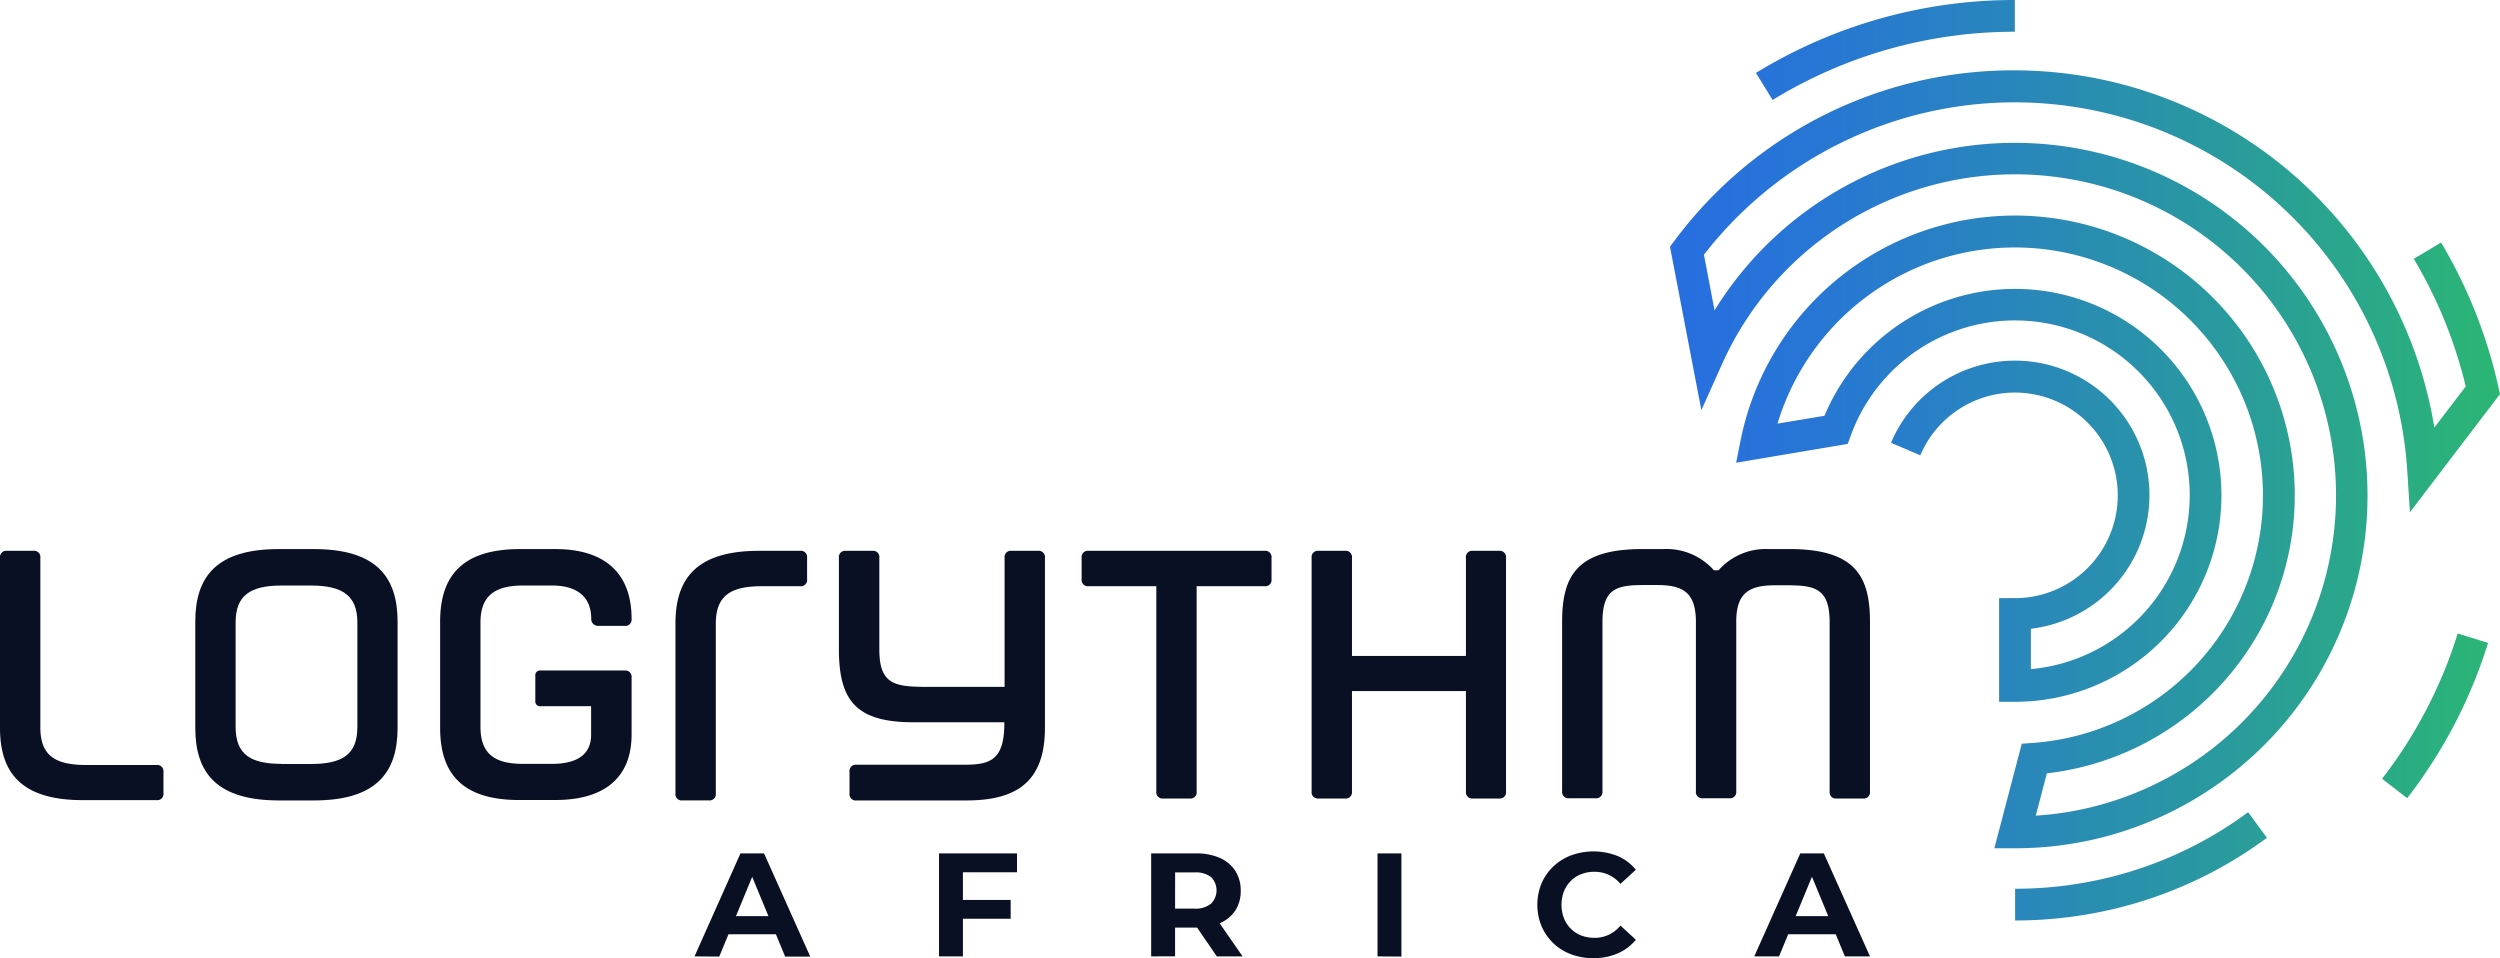
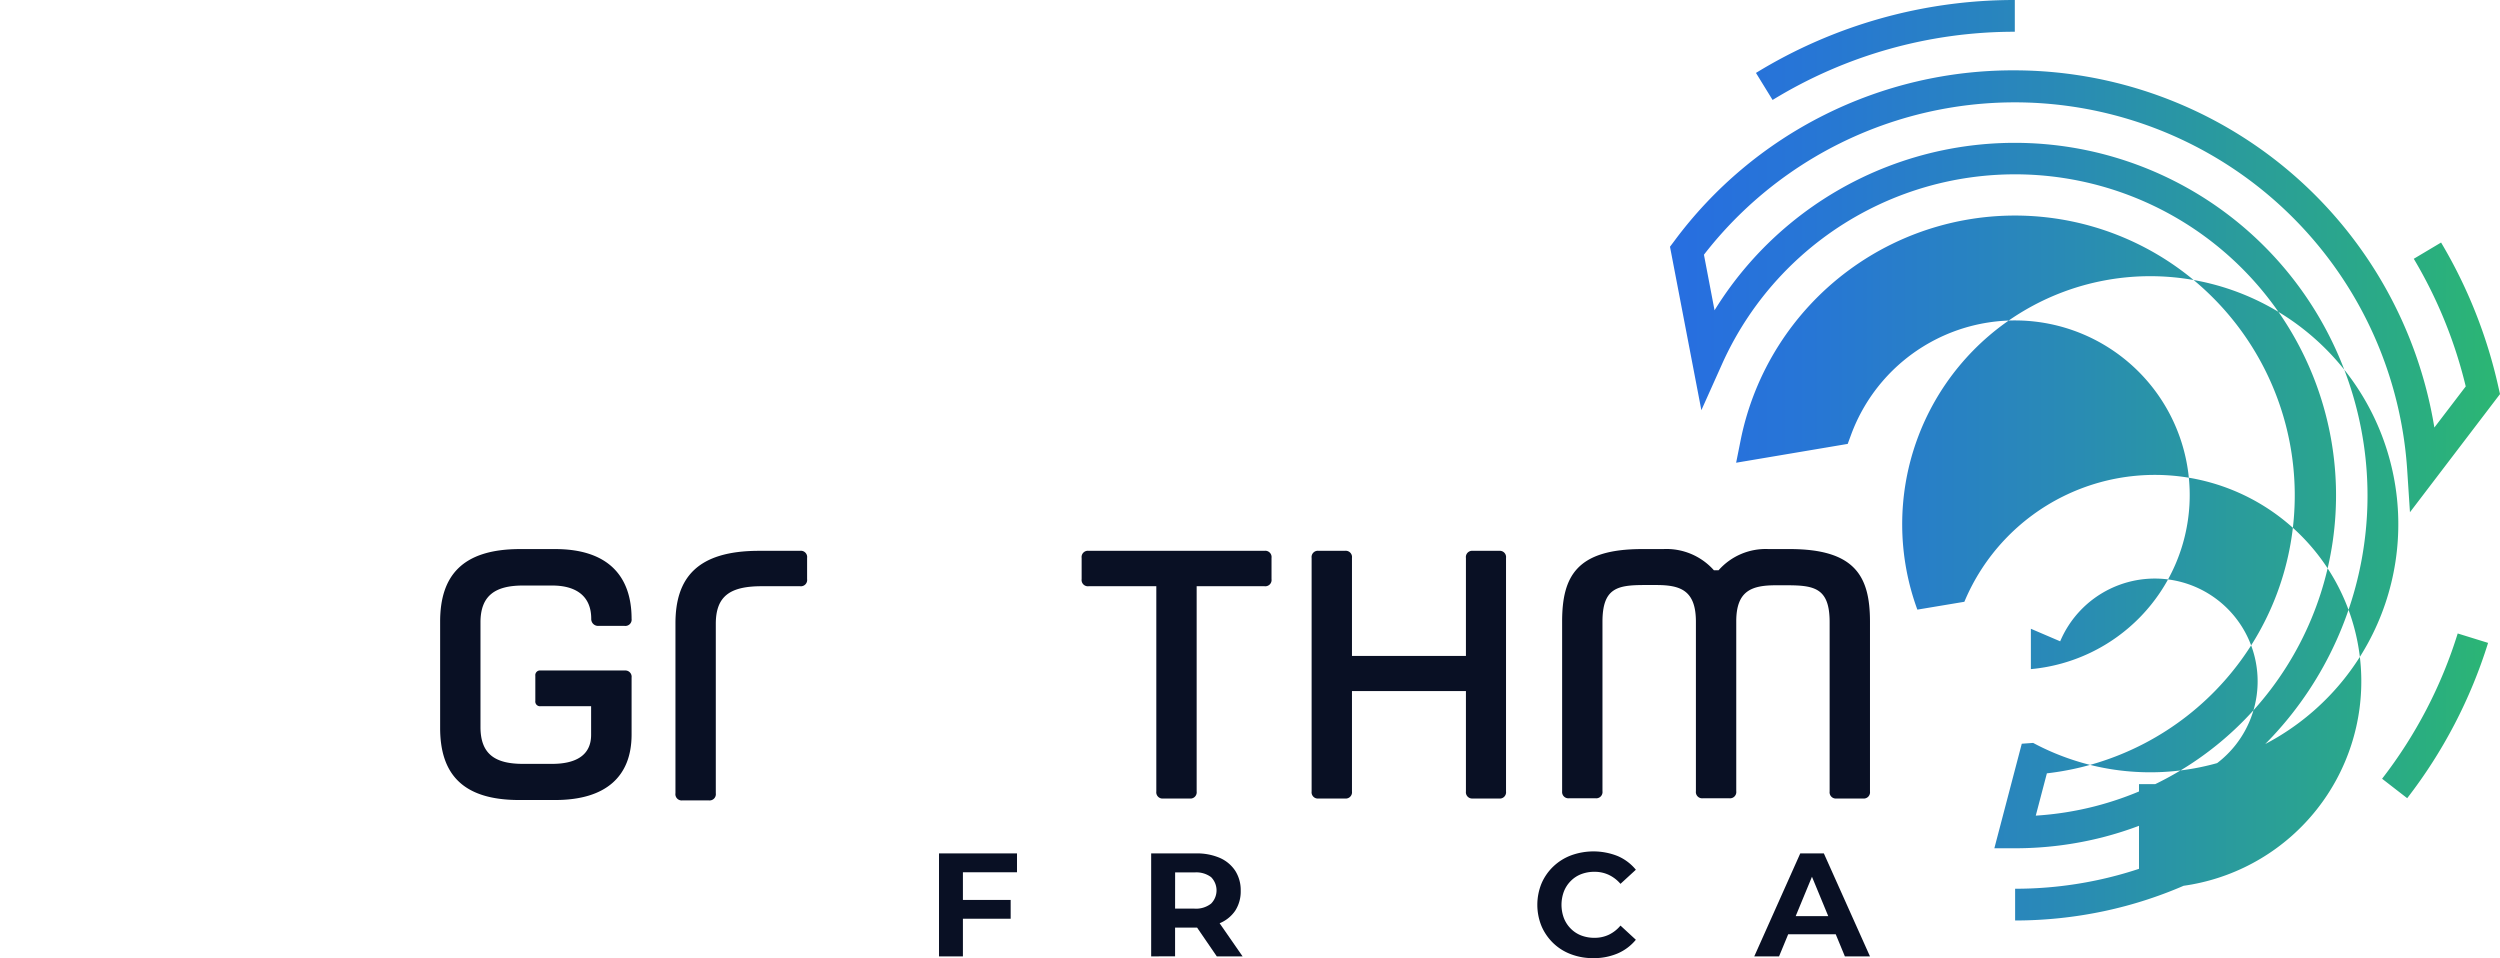
<svg xmlns="http://www.w3.org/2000/svg" viewBox="0 0 398.4 152.69">
  <defs>
    <style>.cls-1{fill:url(#linear-gradient);}.cls-2{fill:#091024;}</style>
    <linearGradient id="linear-gradient" x1="266.14" y1="73.35" x2="398.4" y2="73.35" gradientUnits="userSpaceOnUse">
      <stop offset="0" stop-color="#276ee1" />
      <stop offset="0.17" stop-color="#2776d5" />
      <stop offset="0.47" stop-color="#298ab6" />
      <stop offset="0.87" stop-color="#2aab85" />
      <stop offset="1" stop-color="#2bb673" />
    </linearGradient>
  </defs>
  <g id="Layer_2" data-name="Layer 2">
    <g id="Layer_1-2" data-name="Layer 1">
-       <path class="cls-1" d="M335.26,145.21a67,67,0,0,0,26-11.7l-3-4.08a62,62,0,0,1-24,10.82,62.67,62.67,0,0,1-13.13,1.38v5.06A68.6,68.6,0,0,0,335.26,145.21Zm61.24-42.76-4.84-1.5a73.33,73.33,0,0,1-12.05,23.15l4,3.1A78.62,78.62,0,0,0,396.5,102.45ZM321.08,5.06V0a78.83,78.83,0,0,0-41.25,11.62l2.65,4.31A73.75,73.75,0,0,1,321.08,5.06ZM335,133.45a56.22,56.22,0,1,0-61.77-84l-1.69-8.86A62.67,62.67,0,0,1,383.61,74.88l.44,6.75L398.4,62.8l-.26-1.15a78.16,78.16,0,0,0-9.13-23l-4.35,2.59a73.23,73.23,0,0,1,8.28,20.34l-5,6.55a67.89,67.89,0,0,0-66.87-56.92,67.17,67.17,0,0,0-54.27,27.22l-.67.89,5,26.05,3.29-7.34a51.16,51.16,0,1,1,59.35,70.48,50.72,50.72,0,0,1-9.35,1.47l1.77-6.74a44.59,44.59,0,1,0-48.8-53.1l-.72,3.6,17.78-3,.51-1.38a27.84,27.84,0,1,1,28.68,37.27v-6.43a21.44,21.44,0,1,0-22.29-29.64l4.67,2a16.38,16.38,0,1,1,15.09,22.76h-2.53v16.52h2.53a32.9,32.9,0,1,0-30.36-45.58l-7.49,1.25A39.53,39.53,0,1,1,324,118.39l-1.81.13-4.37,16.66h3.28A56.45,56.45,0,0,0,335,133.45Z" />
-       <path class="cls-2" d="M0,116V88.91a1,1,0,0,1,1.13-1.13H5.3a1,1,0,0,1,1.13,1.13v27c0,4.52,2.37,6,7.33,6H24.92A1,1,0,0,1,26.05,123v3.38a1,1,0,0,1-1.13,1.13H13.31C3.44,127.54,0,123.2,0,116Z" />
-       <path class="cls-2" d="M31.12,116V99.06c0-7.22,3.44-11.56,13.31-11.56H50c9.86,0,13.36,4.34,13.36,11.56V116c0,7.22-3.5,11.56-13.36,11.56H44.43C34.56,127.54,31.12,123.2,31.12,116Zm13.76,5.75h4.68c5,0,7.39-1.52,7.39-5.87V99.17c0-4.28-2.42-5.86-7.39-5.86H44.88c-5,0-7.33,1.58-7.33,5.86v16.69C37.55,120.21,39.92,121.73,44.88,121.73Z" />
+       <path class="cls-1" d="M335.26,145.21a67,67,0,0,0,26-11.7l-3-4.08a62,62,0,0,1-24,10.82,62.67,62.67,0,0,1-13.13,1.38v5.06A68.6,68.6,0,0,0,335.26,145.21Zm61.24-42.76-4.84-1.5a73.33,73.33,0,0,1-12.05,23.15l4,3.1A78.62,78.62,0,0,0,396.5,102.45ZM321.08,5.06V0a78.83,78.83,0,0,0-41.25,11.62l2.65,4.31A73.75,73.75,0,0,1,321.08,5.06ZM335,133.45a56.22,56.22,0,1,0-61.77-84l-1.69-8.86A62.67,62.67,0,0,1,383.61,74.88l.44,6.75L398.4,62.8l-.26-1.15a78.16,78.16,0,0,0-9.13-23l-4.35,2.59a73.23,73.23,0,0,1,8.28,20.34l-5,6.55a67.89,67.89,0,0,0-66.87-56.92,67.17,67.17,0,0,0-54.27,27.22l-.67.89,5,26.05,3.29-7.34a51.16,51.16,0,1,1,59.35,70.48,50.72,50.72,0,0,1-9.35,1.47l1.77-6.74a44.59,44.59,0,1,0-48.8-53.1l-.72,3.6,17.78-3,.51-1.38a27.84,27.84,0,1,1,28.68,37.27v-6.43l4.67,2a16.38,16.38,0,1,1,15.09,22.76h-2.53v16.52h2.53a32.9,32.9,0,1,0-30.36-45.58l-7.49,1.25A39.53,39.53,0,1,1,324,118.39l-1.81.13-4.37,16.66h3.28A56.45,56.45,0,0,0,335,133.45Z" />
      <path class="cls-2" d="M70.14,116V99.06c0-7.22,3.44-11.56,12.75-11.56h5.58c8.23,0,12.18,4.12,12.18,11.11a1,1,0,0,1-1.13,1.13H95.41a1.09,1.09,0,0,1-1.19-1.13c0-3.84-2.7-5.3-6.2-5.3H83.34c-4.4,0-6.77,1.58-6.77,5.86v16.69c0,4.35,2.37,5.87,6.77,5.87H88c3.5,0,6.2-1.19,6.2-4.62v-4.57H86.16a.75.75,0,0,1-.85-.85v-4a.75.75,0,0,1,.85-.84H99.58a1,1,0,0,1,1.07,1.13v9.08c0,6.59-4,10.43-12.18,10.43H82.89C73.58,127.54,70.14,123.2,70.14,116Z" />
      <path class="cls-2" d="M107.64,126.41V99.34c0-7.22,3.44-11.56,13.31-11.56h6.54a1,1,0,0,1,1.13,1.13v3.38a1,1,0,0,1-1.13,1.13H121.4c-5,0-7.33,1.52-7.33,6v27a1,1,0,0,1-1.13,1.13h-4.17A1,1,0,0,1,107.64,126.41Z" />
-       <path class="cls-2" d="M135.38,126.41V123a1,1,0,0,1,1.13-1.13h17c4.12,0,6.54-.57,6.54-6.6v-.17H145.59c-8.91,0-11.9-3.21-11.9-11.56V88.91a1,1,0,0,1,1.13-1.13H139a1,1,0,0,1,1.13,1.13v14.55c0,5.58,2.37,6,7.61,6h12.35V88.91a1,1,0,0,1,1.13-1.13h4.17a1,1,0,0,1,1.13,1.13V116c0,8.68-4.63,11.56-12.52,11.56H136.51A1,1,0,0,1,135.38,126.41Z" />
      <path class="cls-2" d="M184.27,126.13V93.42H173.5a1,1,0,0,1-1.13-1.13V88.91a1,1,0,0,1,1.13-1.13h28a1,1,0,0,1,1.13,1.13v3.38a1,1,0,0,1-1.13,1.13H190.7v32.71a1,1,0,0,1-1.13,1.12H185.4A1,1,0,0,1,184.27,126.13Z" />
      <path class="cls-2" d="M233.61,126.13v-16H215.45v16a1,1,0,0,1-1.13,1.12h-4.17a1,1,0,0,1-1.13-1.12V88.91a1,1,0,0,1,1.13-1.13h4.17a1,1,0,0,1,1.13,1.13v15.62h18.16V88.91a1,1,0,0,1,1.12-1.13h4.18A1,1,0,0,1,240,88.91v37.22a1,1,0,0,1-1.13,1.12h-4.18A1,1,0,0,1,233.61,126.13Z" />
      <path class="cls-2" d="M248.94,126.13V99.06c0-7.22,2.32-11.56,12.75-11.56h3.38a10.11,10.11,0,0,1,8.06,3.38h.74a10,10,0,0,1,7.95-3.38h3.38c10.43,0,12.8,4.34,12.8,11.56v27.07a1,1,0,0,1-1.13,1.12H292.7a1,1,0,0,1-1.13-1.12v-27c0-5.41-2.42-5.86-6.82-5.86H283c-3.89,0-6.31.9-6.31,5.75v27.07a1,1,0,0,1-1.13,1.12h-4.17a1,1,0,0,1-1.13-1.12v-27c0-5-2.43-5.86-6.32-5.86h-1.8c-4.4,0-6.77.45-6.77,5.86v27a1,1,0,0,1-1.13,1.12h-4.17A1,1,0,0,1,248.94,126.13Z" />
-       <path class="cls-2" d="M110.68,152.41,118,136h3.76l7.36,16.44h-4l-6-14.52h1.5l-6,14.52Zm3.67-3.52,1-2.89h8.46l1,2.89Z" />
      <path class="cls-2" d="M153.45,152.41h-3.81V136h12.43V139h-8.62Zm-.29-9h7.9v3h-7.9Z" />
      <path class="cls-2" d="M183.45,152.41V136h7.12a9.22,9.22,0,0,1,3.81.71,5.65,5.65,0,0,1,2.47,2.06,5.73,5.73,0,0,1,.87,3.19,5.63,5.63,0,0,1-.87,3.16,5.55,5.55,0,0,1-2.47,2,9.39,9.39,0,0,1-3.81.7h-5l1.69-1.67v6.25Zm3.81-5.82-1.69-1.79h4.79A3.88,3.88,0,0,0,193,144a3,3,0,0,0,0-4.22,3.93,3.93,0,0,0-2.63-.75h-4.79l1.69-1.81Zm6.65,5.82-4.11-6h4.06l4.16,6Z" />
-       <path class="cls-2" d="M219.52,152.41V136h3.81v16.44Z" />
      <path class="cls-2" d="M253.9,152.69a9.76,9.76,0,0,1-3.54-.62,8.18,8.18,0,0,1-2.83-1.77,8.33,8.33,0,0,1-1.87-2.7,9,9,0,0,1,0-6.82,8.21,8.21,0,0,1,1.88-2.7,8.37,8.37,0,0,1,2.83-1.77,10.41,10.41,0,0,1,7.42.11,7.62,7.62,0,0,1,2.9,2.18l-2.45,2.25a5.67,5.67,0,0,0-1.88-1.44,5.28,5.28,0,0,0-2.25-.48,5.83,5.83,0,0,0-2.12.37,4.68,4.68,0,0,0-1.66,1.08,4.86,4.86,0,0,0-1.1,1.67,6.07,6.07,0,0,0,0,4.28,4.86,4.86,0,0,0,1.1,1.67,4.68,4.68,0,0,0,1.66,1.08,5.83,5.83,0,0,0,2.12.37,5.28,5.28,0,0,0,2.25-.48,5.52,5.52,0,0,0,1.88-1.47l2.45,2.26a7.72,7.72,0,0,1-2.9,2.18A9.71,9.71,0,0,1,253.9,152.69Z" />
      <path class="cls-2" d="M279.56,152.41,286.89,136h3.76L298,152.41h-4l-6-14.52h1.51l-6,14.52Zm3.66-3.52,1-2.89h8.46l1,2.89Z" />
    </g>
  </g>
</svg>